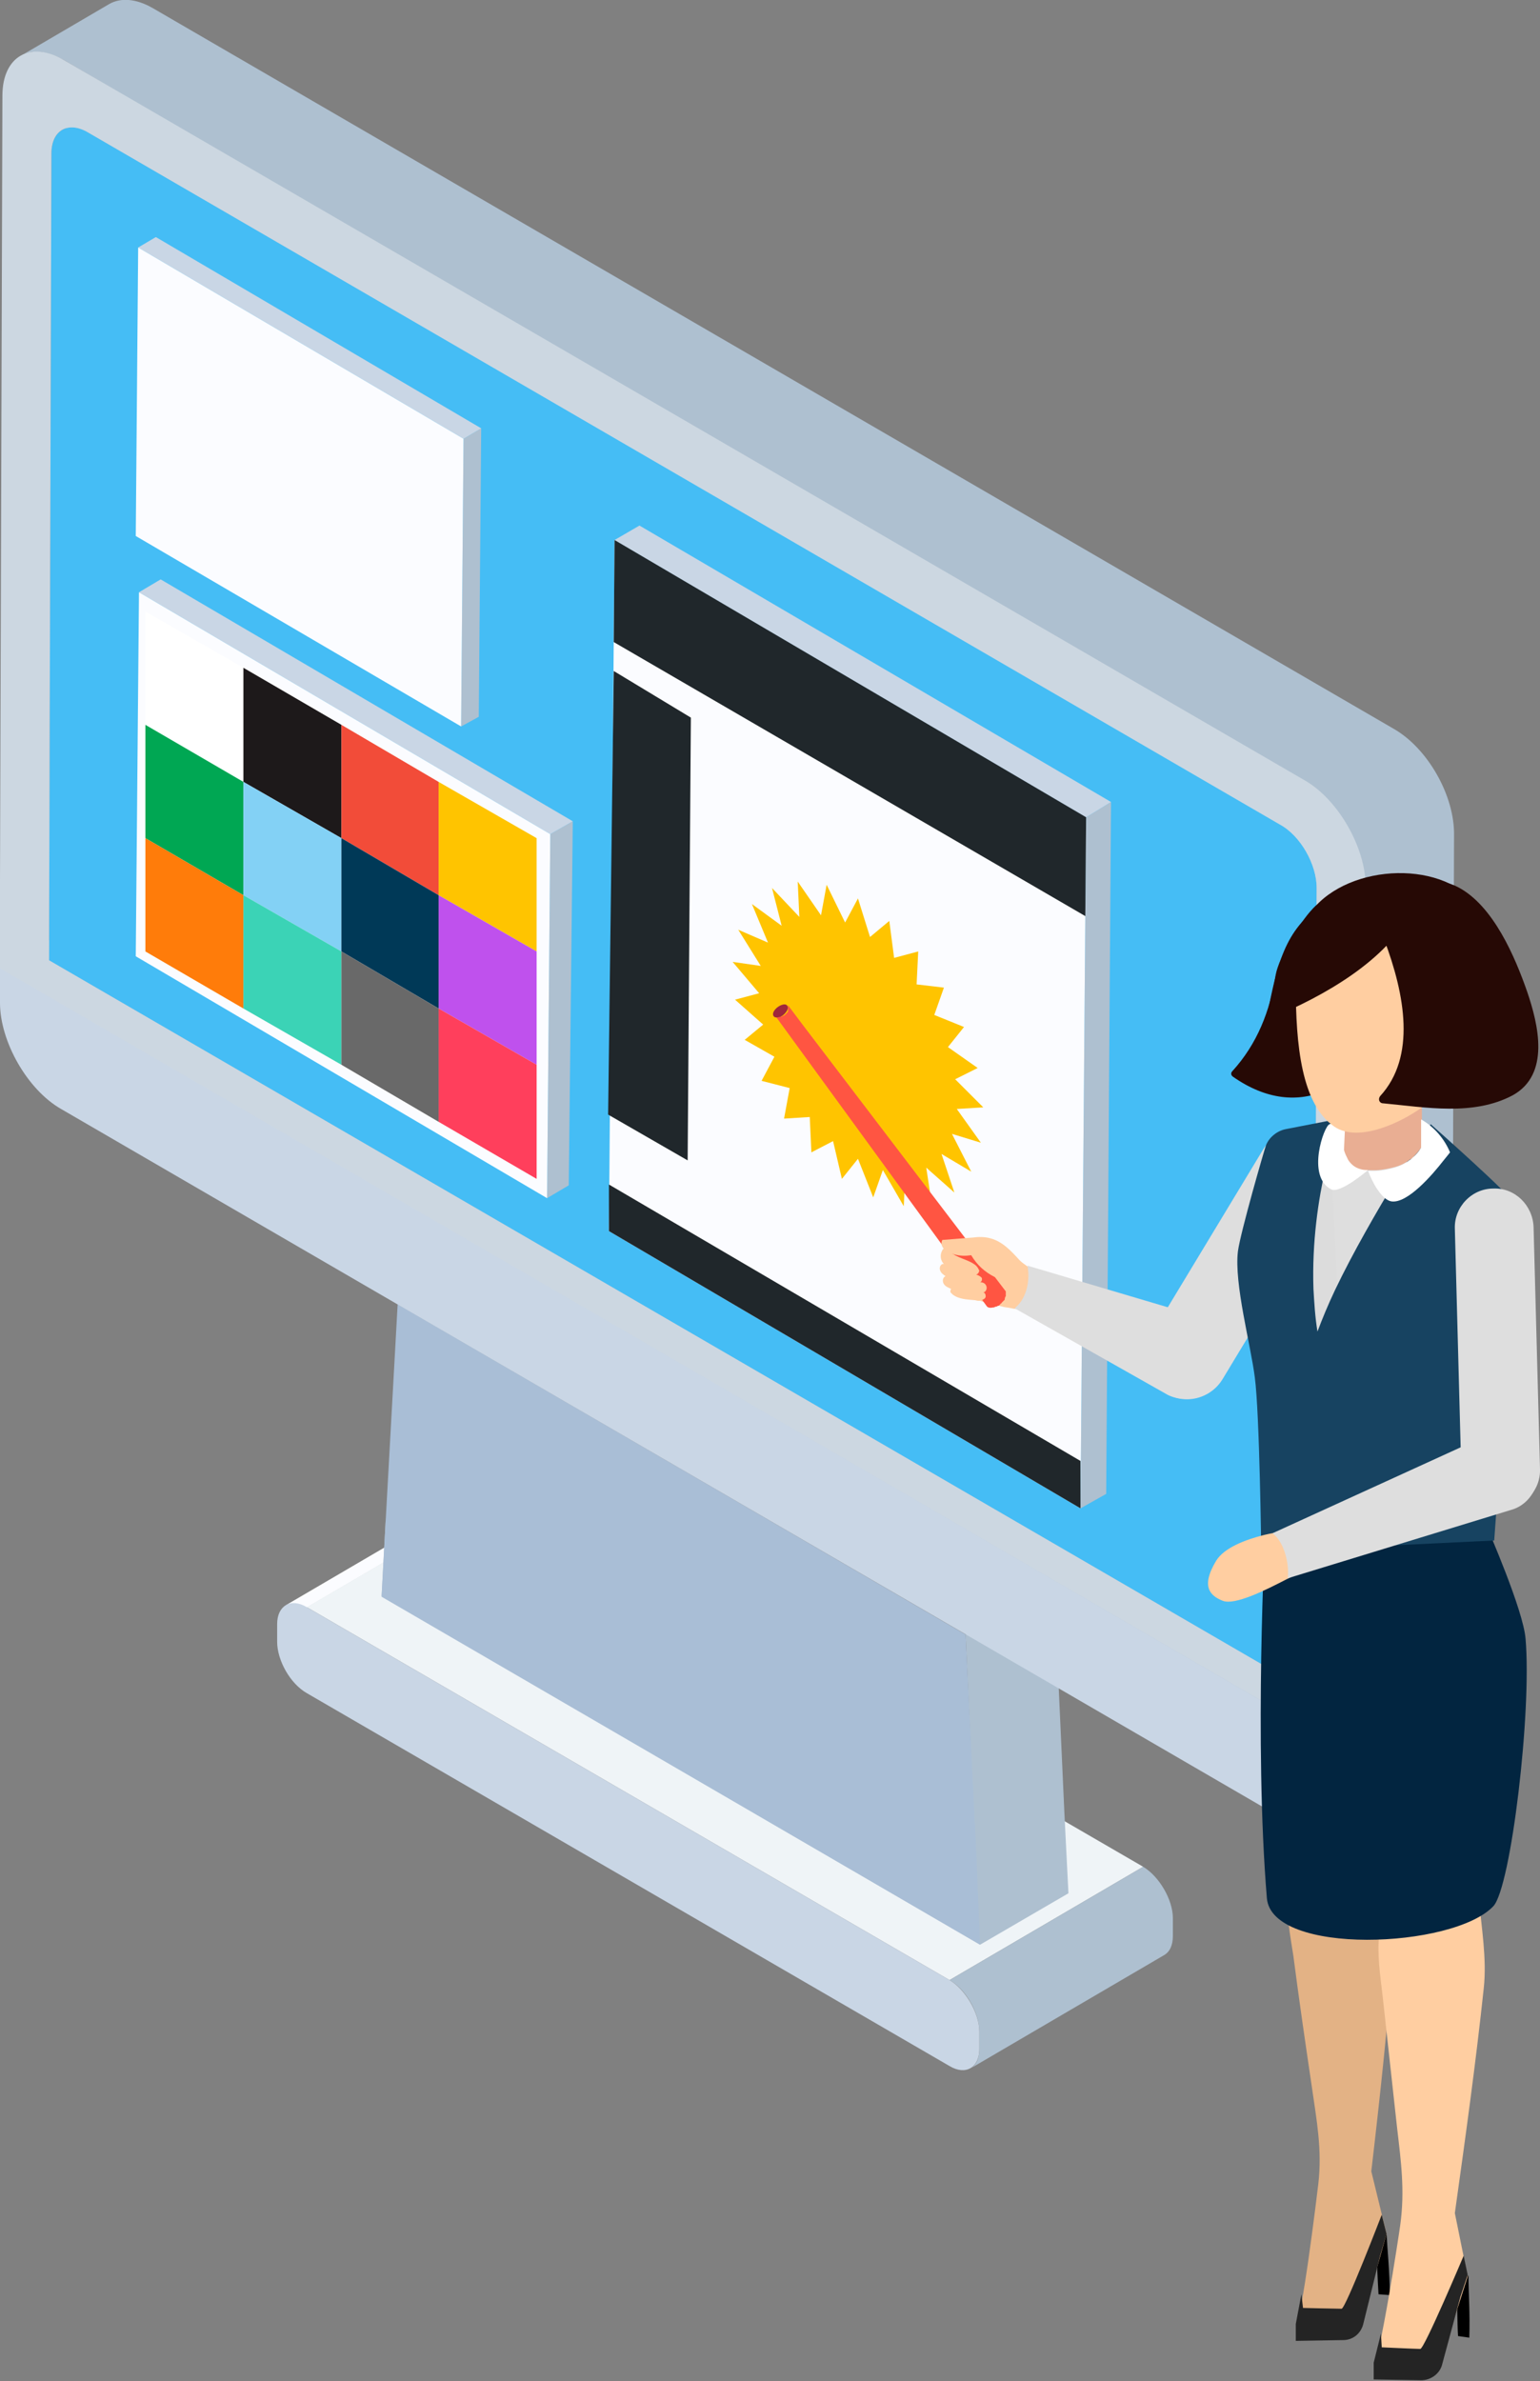
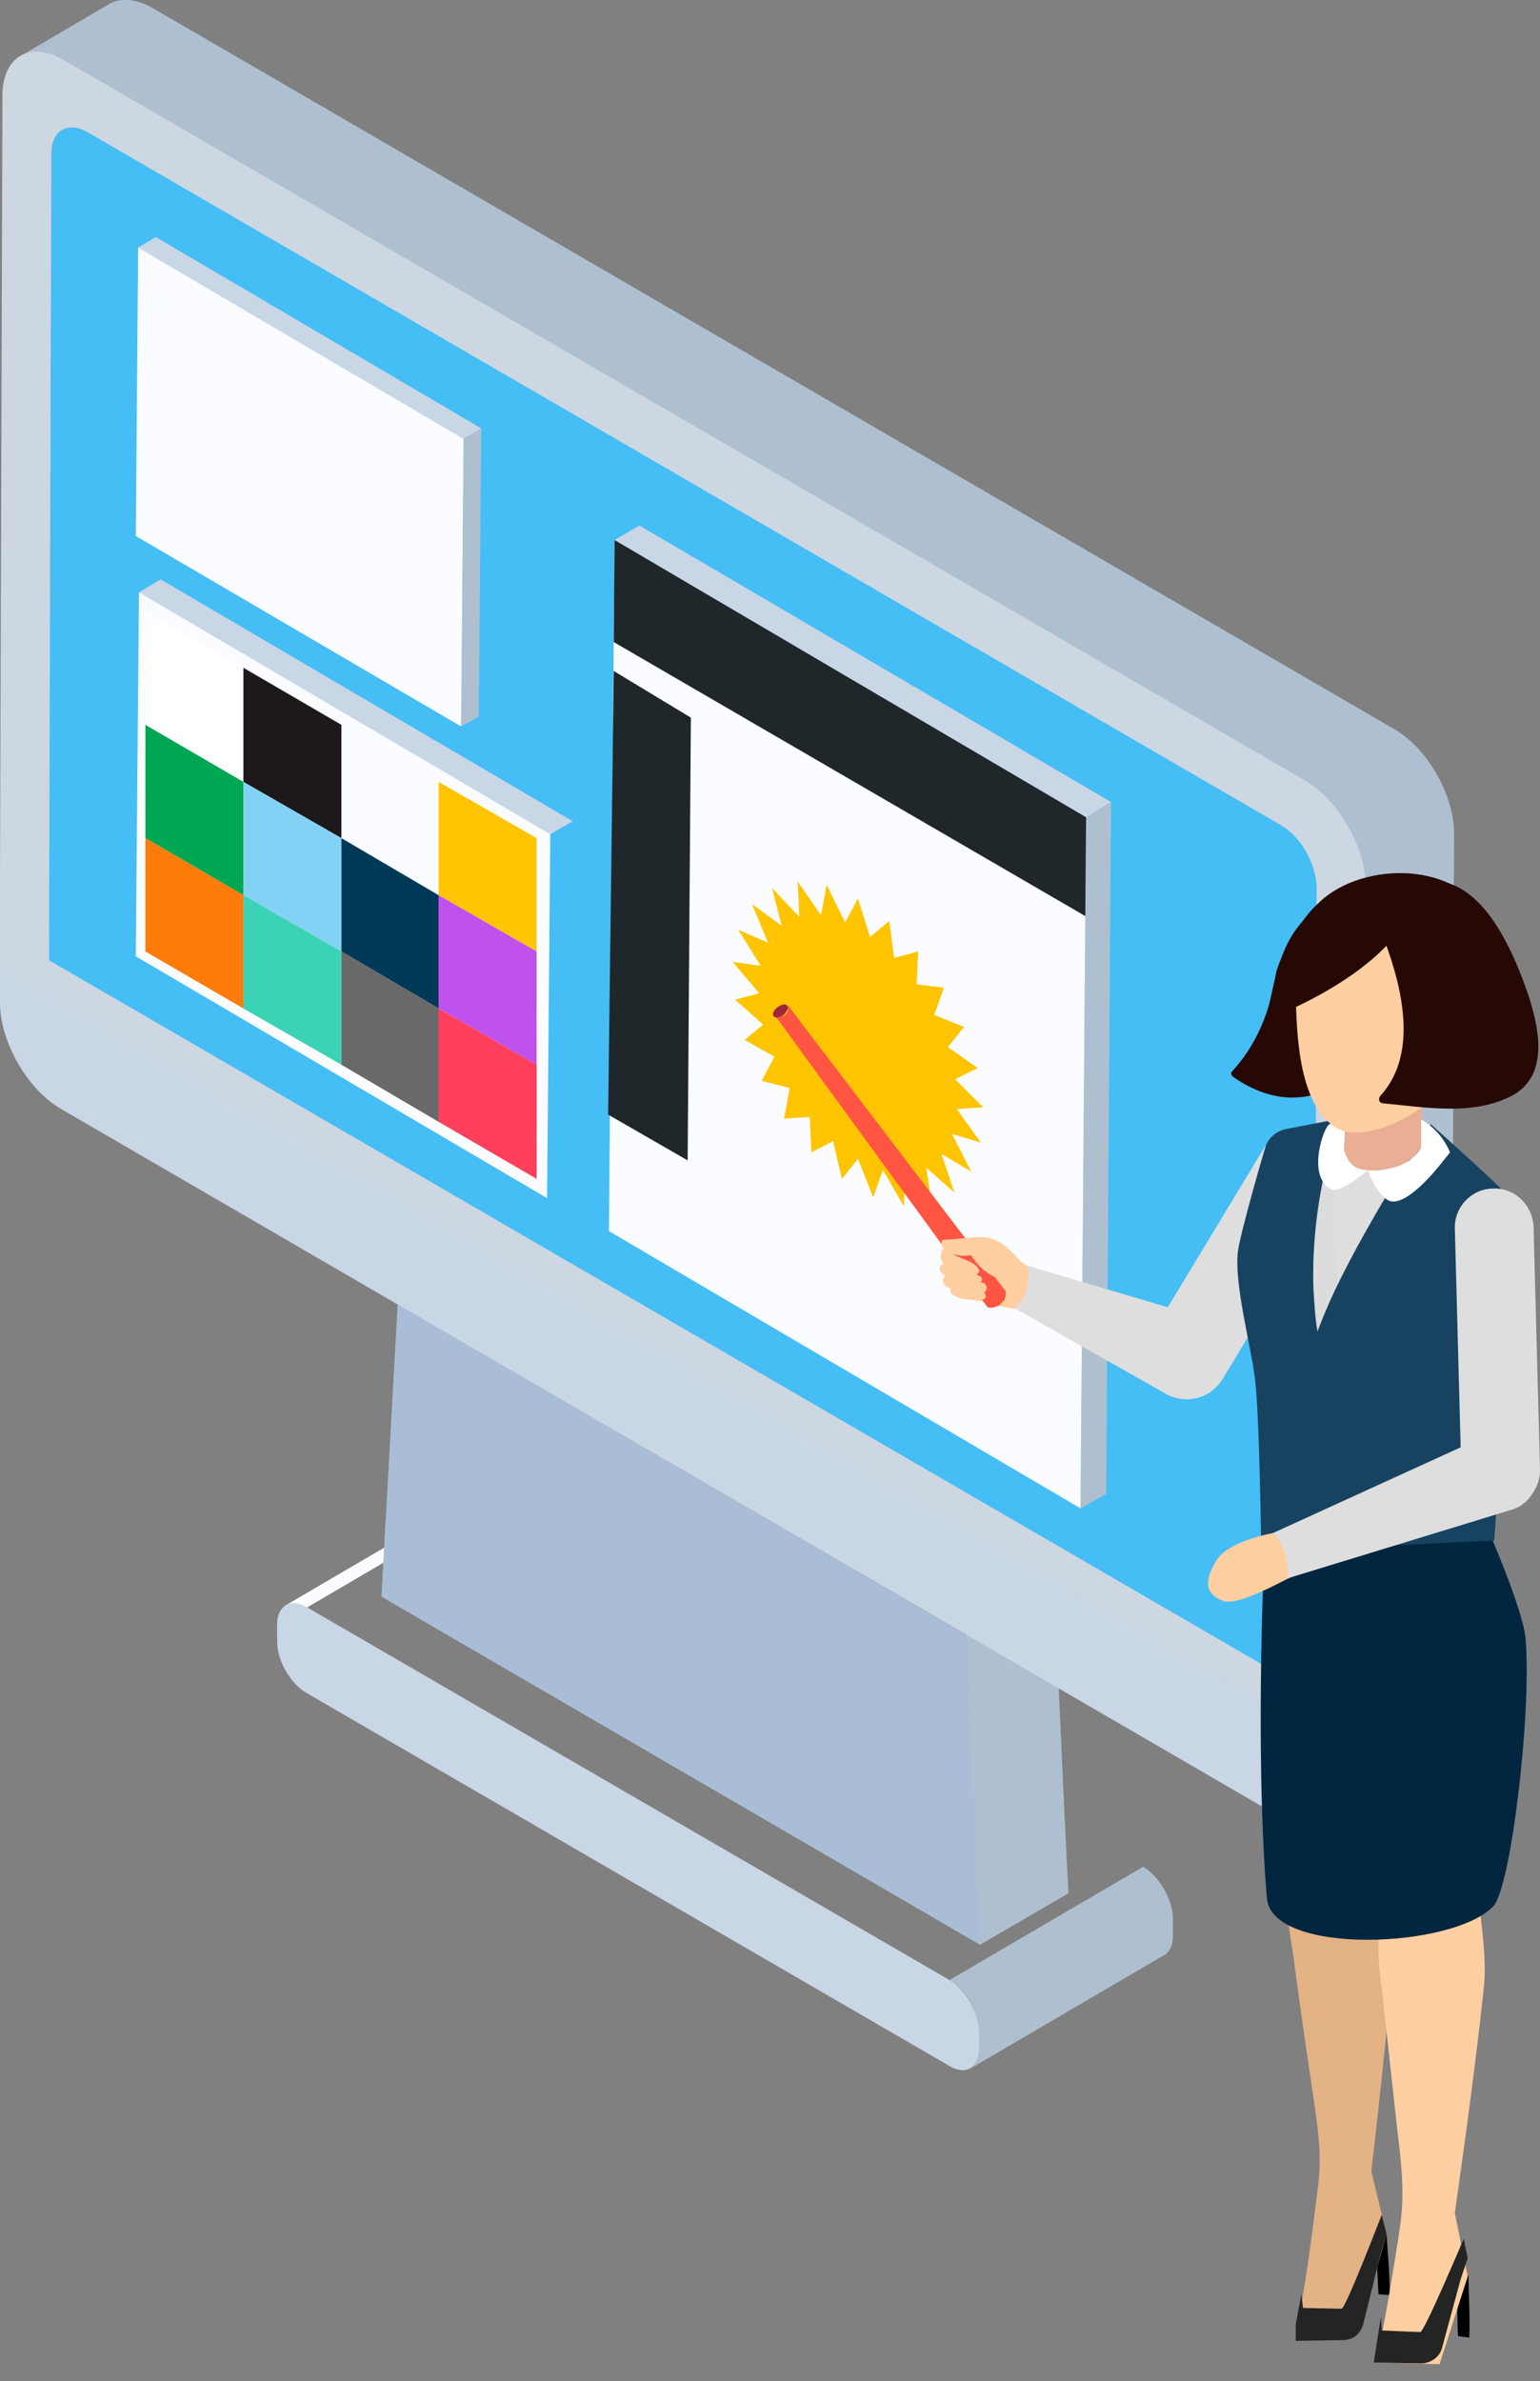
<svg xmlns="http://www.w3.org/2000/svg" version="1.0" id="Layer_1" x="0px" y="0px" viewBox="0 0 191.7 296.3" style="enable-background:new 0 0 191.7 296.3;" xml:space="preserve">
  <rect x="0" y="0" width="191.7" height="296.3" fill="#808080" stroke="none" />
  <style type="text/css">
	.st0{enable-background:new    ;}
	.st1{fill:#FBFCFF;}
	.st2{fill:#EFF4F7;}
	.st3{fill:#AEC0D0;}
	.st4{fill:#C9D6E5;}
	.st5{fill:#A9BED6;}
	.st6{fill:#45BDF5;}
	.st7{fill:#CCD7E1;}
	.st8{fill:#20272B;}
	.st9{fill:#FFC400;}
	.st10{fill:#FFFFFF;}
	.st11{fill:#1D191A;}
	.st12{fill:#F24C39;}
	.st13{fill:#00A753;}
	.st14{fill:#83D1F5;}
	.st15{fill:#003957;}
	.st16{fill:#BF51ED;}
	.st17{fill:#FF7C0A;}
	.st18{fill:#3BD3B6;}
	.st19{fill:#696969;}
	.st20{fill:#FF3F5C;}
	.st21{fill:#E3B285;}
	.st22{fill:#242424;}
	.st23{fill:#DEDEDE;}
	.st24{fill:#DCDCDC;}
	.st25{fill:#FFCEA1;}
	.st26{fill:#022540;}
	.st27{fill:#174361;}
	.st28{fill:#E9AE93;}
	.st29{fill:#260905;}
	.st30{fill:#FF5542;}
	.st31{fill:#9F273C;}
</style>
  <g id="XMLID_3_">
    <g id="XMLID_2_">
      <g id="XMLID_20799_">
        <g id="XMLID_20601_">
          <g id="XMLID_20693_">
            <g id="XMLID_20694_">
              <g id="XMLID_20709_">
                <g id="XMLID_20710_" class="st0">
                  <g id="XMLID_20718_">
                    <path id="XMLID_20723_" class="st1" d="M59.6,185.7l-24.1,14.1c0.7-0.4,1.6-0.3,2.6,0.3l24.1-14.1           C61.2,185.3,60.3,185.3,59.6,185.7z" />
                  </g>
                  <g id="XMLID_20715_">
-                     <polygon id="XMLID_20716_" class="st2" points="118.2,246.4 142.3,232.3 62.3,185.9 38.2,200          " />
-                   </g>
+                     </g>
                  <path id="XMLID_20714_" class="st3" d="M118.2,246.4l24.1-14.1c2,1.2,3.7,4.1,3.7,6.4l0,2.2c0,1.2-0.4,2-1.1,2.4l-24.1,14.1          c0.7-0.4,1.1-1.2,1.1-2.4l0-2.2C121.9,250.5,120.3,247.6,118.2,246.4z" />
                  <g id="XMLID_20711_">
                    <path id="XMLID_20712_" class="st4" d="M38.2,200c-2-1.2-3.7-0.2-3.7,2.1v2.2c0,2.3,1.6,5.2,3.7,6.4l80,46.4           c2,1.2,3.7,0.2,3.7-2.1l0-2.2c0-2.3-1.7-5.2-3.7-6.4L38.2,200z" />
                  </g>
                </g>
              </g>
              <g id="XMLID_20696_">
                <path id="XMLID_20708_" class="st3" d="M173.5,90.7L19,1c-2.1-1.2-4-1.3-5.4-0.5L2.5,7C3.9,6.1,5.8,6.3,8,7.5l7.3,4.3         l-7.5,4.4c-0.8,0.5-1.3,1.5-1.3,3L6.1,117L0,120.6l60.5,35.3l-11,6.4l70.7,41l0.7,15.5L59,182.9l-11,6.4l-0.5,9.3L122,242         l11-6.4l-0.5-9.9l-1.3-28.7l38.5,22.1l0,4.3c0,2.4-0.9,4.1-2.2,4.9c3.7-2.1,7.3-4.3,11-6.4c1.4-0.8,2.2-2.5,2.2-4.9l0-4.3         l0-5.4l0-5.7l0.3-97.6C181.1,99,177.7,93.1,173.5,90.7z" />
                <g id="XMLID_20698_">
                  <polygon id="XMLID_20706_" class="st5" points="48,189.4 48,189.4 49.5,162.3 120.2,203.4 121.6,232.1 122,242 47.5,198.7                   " />
                  <path id="XMLID_20705_" class="st6" d="M159.4,102.5L11,16.5c-2.5-1.5-4.6-0.3-4.6,2.6L6.1,119.5l157.5,91.4l0.3-100.4          C163.9,107.5,161.9,104,159.4,102.5z" />
                  <path id="XMLID_20701_" class="st7" d="M162.4,97.1c4.2,2.4,7.6,8.4,7.6,13.2l-0.3,97.6l0,5.7l0,5.4L0,120.6l0-5.4l0-5.7          l0.3-97.6C0.3,7,3.8,5,8,7.5L162.4,97.1z M163.6,210.9l0.3-100.4c0-2.9-2-6.5-4.6-7.9L11,16.5c-2.5-1.5-4.6-0.3-4.6,2.6          L6.1,119.5L163.6,210.9L163.6,210.9z" />
                  <g id="XMLID_20699_">
                    <path id="XMLID_20700_" class="st4" d="M169.7,219l0,4.3c0,4.8-3.4,6.8-7.6,4.4L7.6,138c-4.2-2.4-7.6-8.4-7.6-13.2l0-4.3           L169.7,219z" />
                  </g>
                </g>
              </g>
            </g>
          </g>
          <g id="XMLID_20666_">
            <g id="XMLID_20667_">
              <g id="XMLID_20668_" class="st0">
                <g id="XMLID_20690_">
                  <polygon id="XMLID_20692_" class="st3" points="134.5,187.7 137.7,185.9 138.3,99.8 135.2,101.7         " />
                </g>
                <g id="XMLID_20684_">
                  <polygon id="XMLID_20688_" class="st4" points="135.2,101.7 138.3,99.8 79.6,65.4 76.5,67.2         " />
                </g>
                <g id="XMLID_20682_">
                  <polygon id="XMLID_20683_" class="st1" points="76.5,67.2 75.8,153.2 134.5,187.7 135.2,101.7         " />
                </g>
                <g id="XMLID_20678_">
-                   <polygon id="XMLID_20680_" class="st8" points="75.8,147.4 75.8,153.2 134.5,187.7 134.5,181.8         " />
-                 </g>
+                   </g>
                <g id="XMLID_20676_">
                  <polygon id="XMLID_20677_" class="st8" points="76.5,67.2 76.4,79.9 135.1,114 135.2,101.7         " />
                </g>
                <g id="XMLID_20672_">
                  <polygon id="XMLID_20674_" class="st8" points="86,89.3 76.4,83.5 75.7,138.7 85.6,144.4         " />
                </g>
              </g>
            </g>
            <polygon id="XMLID_20214_" class="st9" points="106.8,111.8 105.2,114.8 102.9,110.1 102.2,113.9 99.3,109.7 99.5,114.1        96.1,110.5 97.3,115.2 93.6,112.5 95.6,117.3 91.9,115.7 94.7,120.2 91.2,119.7 94.5,123.6 91.5,124.4 95,127.5 92.7,129.4        96.4,131.5 94.8,134.5 98.3,135.4 97.6,139.2 100.8,139 101,143.4 103.7,142 104.8,146.7 106.8,144.2 108.7,149 109.9,145.6        112.5,150.1 112.7,145.9 116,149.9 115.3,145.3 118.8,148.4 117.2,143.6 120.9,145.8 118.5,141.1 122.1,142.2 119.1,138        122.4,137.8 118.9,134.3 121.7,132.9 118,130.3 120,127.8 116.3,126.3 117.5,122.9 114.1,122.5 114.3,118.4 111.3,119.2        110.7,114.6 108.3,116.6      " />
          </g>
          <g id="XMLID_20625_">
            <g id="XMLID_20627_" class="st0">
              <g id="XMLID_20662_">
-                 <polygon id="XMLID_20664_" class="st3" points="68.1,149.1 70.8,147.5 71.3,102.2 68.5,103.8        " />
-               </g>
+                 </g>
              <g id="XMLID_20660_">
                <polygon id="XMLID_20661_" class="st4" points="68.5,103.8 71.3,102.2 20,72.1 17.3,73.7        " />
              </g>
              <g id="XMLID_20656_">
                <polygon id="XMLID_20658_" class="st1" points="17.3,73.7 16.9,119 68.1,149.1 68.5,103.8        " />
              </g>
              <g id="XMLID_20629_">
                <polygon id="XMLID_20652_" class="st10" points="30.3,97.3 18.1,90.2 18.1,76.1 30.3,83.1        " />
                <polygon id="XMLID_20651_" class="st11" points="42.5,104.3 30.3,97.3 30.3,83.1 42.5,90.2        " />
-                 <polygon id="XMLID_20650_" class="st12" points="54.6,111.4 42.5,104.3 42.5,90.2 54.6,97.3        " />
                <polygon id="XMLID_20648_" class="st9" points="66.8,118.4 54.6,111.4 54.6,97.3 66.8,104.3        " />
                <polygon id="XMLID_20646_" class="st13" points="30.3,111.4 18.1,104.3 18.1,90.2 30.3,97.3        " />
                <polygon id="XMLID_20645_" class="st14" points="42.5,118.4 30.3,111.4 30.3,97.3 42.5,104.3        " />
                <polygon id="XMLID_20644_" class="st15" points="54.6,125.5 42.5,118.4 42.5,104.3 54.6,111.4        " />
                <polygon id="XMLID_20642_" class="st16" points="66.8,132.5 54.6,125.5 54.6,111.4 66.8,118.4        " />
                <polygon id="XMLID_20640_" class="st17" points="30.3,125.5 18.1,118.4 18.1,104.3 30.3,111.4        " />
                <polygon id="XMLID_20636_" class="st18" points="42.5,132.5 30.3,125.5 30.3,111.4 42.5,118.4        " />
                <polygon id="XMLID_20634_" class="st19" points="54.6,139.6 42.5,132.5 42.5,118.4 54.6,125.5        " />
                <polygon id="XMLID_20632_" class="st20" points="66.8,146.7 54.6,139.6 54.6,125.5 66.8,132.5        " />
              </g>
            </g>
          </g>
          <g id="XMLID_20605_">
            <g id="XMLID_20609_" class="st0">
              <g id="XMLID_20621_">
                <polygon id="XMLID_20623_" class="st3" points="57.4,90.4 59.6,89.2 59.9,53.3 57.7,54.6        " />
              </g>
              <g id="XMLID_20617_">
                <polygon id="XMLID_20619_" class="st4" points="57.7,54.6 59.9,53.3 19.4,29.5 17.2,30.8        " />
              </g>
              <g id="XMLID_20611_">
                <polygon id="XMLID_20615_" class="st1" points="17.2,30.8 16.9,66.7 57.4,90.4 57.7,54.6        " />
              </g>
            </g>
          </g>
        </g>
        <g id="XMLID_20828_">
          <g id="XMLID_20866_">
            <path id="XMLID_20430_" d="M171.2,277.9c0.2,3,0.3,6.2,0.4,7.6l1.4,0.1c0-3-0.3-5.5-0.4-7.7L171.2,277.9z" />
            <g id="XMLID_20867_">
              <path id="XMLID_20429_" class="st21" d="M171.8,224c0.2,2.3,0.5,4.7,0.7,7c0.4,3.7,1.2,7.5,1,11.1c-0.7,9.4-1.7,18.7-2.8,28.1        l1.9,7.8l-3.1,11l-8.2,0.1c0.7,0,2.6-15.6,2.8-17.3c0.5-4.3-0.2-7.9-0.8-12.1c-0.8-5.4-1.6-10.9-2.3-16.3        c-0.4-2.6-0.9-5.1-0.7-7.8c0.1-1.2,0.1-2.4,0-3.7c-0.1-1-0.8-3-0.4-4c0.5-1.4,2.9-1.5,4.2-1.9        C166.7,225.5,169.2,224.7,171.8,224z" />
              <path id="XMLID_20428_" class="st22" d="M161.3,289.2l0,2.1l5.9-0.1c1.2,0,2.2-0.8,2.5-2l2.1-8.5l0.8-2.7l-0.6-2.4        c0,0-4.5,11.7-5,11.7c-0.5,0-4.8-0.1-4.8-0.1l-0.2-1.7L161.3,289.2z" />
            </g>
          </g>
          <path id="XMLID_20427_" class="st23" d="M152.2,171.6c-1.5,2.5-4.8,3.3-7.2,1.7l0,0c-2.5-1.5-3.3-4.8-1.7-7.2l13.9-23      c1.5-2.5,4.8-3.2,7.2-1.7l0,0c2.5,1.5,3.3,4.8,1.7,7.2L152.2,171.6z" />
          <path id="XMLID_20426_" class="st23" d="M180.7,143.6c-0.7-1.1-6.7,2.1-11.8,2.1c-5.1,0-7.6-4.5-7.6,0.6      c0,5.1,0.7,28.3,5.8,28.3C172.2,174.6,183.5,147.9,180.7,143.6z" />
          <path id="XMLID_20425_" class="st24" d="M177.6,149.2l-10.7,20.5l-1.4-29.8c-2.5,0-3.8,0.5-6,1.5c-3.4,8.4-7,12.9-3.3,22.3      c2.5,6.5,3.8,15.7,3.1,21.9c-0.1,1-0.2,2-0.3,3c2.6,0.2,6.3,1.9,8,2.2c3.9,0.8,7.3,0.6,10.7-0.2V149.2z" />
          <g id="XMLID_20858_">
            <path id="XMLID_20424_" d="M181.3,283.1c0.1,3,0.1,6.2,0.2,7.6l1.4,0.2c0.1-3-0.1-5.5-0.1-7.7H181.3z" />
            <g id="XMLID_20859_">
              <path id="XMLID_20423_" class="st25" d="M183.6,229.2c0.2,2.3,0.3,4.7,0.5,7c0.3,3.7,1,7.5,0.6,11.2c-1,9.4-2.3,18.7-3.6,28        l1.6,7.9l-3.5,10.9L171,294c0.7,0,3.1-15.6,3.3-17.1c0.6-4.3,0.1-7.9-0.4-12.2c-0.6-5.5-1.2-10.9-1.8-16.4        c-0.3-2.6-0.7-5.1-0.4-7.8c0.1-1.2,0.2-2.4,0.1-3.7c0-1-0.7-3.1-0.3-4c0.5-1.4,2.9-1.4,4.3-1.8        C178.4,230.5,181,229.9,183.6,229.2z" />
-               <path id="XMLID_20422_" class="st22" d="M171,294l0,2.1l5.9,0.1c1.2,0,2.3-0.8,2.6-1.9l2.3-8.5l0.9-2.7l-0.5-2.4        c0,0-4.9,11.6-5.4,11.6c-0.5,0-4.8-0.2-4.8-0.2l-0.1-1.7L171,294z" />
+               <path id="XMLID_20422_" class="st22" d="M171,294l5.9,0.1c1.2,0,2.3-0.8,2.6-1.9l2.3-8.5l0.9-2.7l-0.5-2.4        c0,0-4.9,11.6-5.4,11.6c-0.5,0-4.8-0.2-4.8-0.2l-0.1-1.7L171,294z" />
            </g>
          </g>
          <path id="XMLID_20421_" class="st26" d="M185.9,237.2c2.2-2.4,4.8-24.3,4-33.3c-0.3-3.6-4.7-13.6-4.8-13.9      c-0.2-0.6-9.1-2.8-16.5-1.9c-5.5,0.6-11.1,2.4-11.1,2.4s-1.4,26.4,0.2,45.7C158.3,243.4,180.9,242.5,185.9,237.2z" />
          <path id="XMLID_20420_" class="st27" d="M157,193.1l29-1.4c0,0,2.9-39.3,2.5-41.9c-0.1-0.8-10.4-9.9-10.4-9.9      s-7.5,11.4-11.9,20.6c-0.9,1.9-1.6,3.6-2.2,5.2c-0.3-1.8-0.4-3.6-0.5-5.3c-0.4-11.8,3.3-21.2,3.3-21.2l-6.7,1.3      c-1.1,0.2-2.1,1-2.5,2c-0.2,0.5-3.2,10.9-3.5,13.2c-0.5,4,1.6,11.7,2.1,15.7C156.8,175.9,157,193.1,157,193.1z" />
          <path id="XMLID_20419_" class="st10" d="M165.7,148c-3.1-1.6-0.9-7.9-0.2-8.1c0.4-0.2,1.7-0.4,2.3,0.3c1.5,1.7,2.5,5.4,2.5,5.4      S166.8,148.6,165.7,148z" />
          <g id="XMLID_20845_">
            <path id="XMLID_20418_" class="st28" d="M177,137.4l0,1.8l0,3.5c0,0-0.4,0.6-1,1.2l0,0c-0.1,0.2-0.3,0.3-0.5,0.4       c-0.5,0.4-1.1,0.7-1.8,0.9c-1.1,0.3-2.2,0.5-3.3,0.4c-0.3,0-0.7,0-1-0.1c-0.8-0.2-1.3-0.7-1.6-1.2c-0.2-0.4-0.4-0.8-0.5-1.2       l0.2-4.4l0.1-2.2L177,137.4z" />
            <path id="XMLID_20417_" class="st29" d="M173.1,115.7c-2.1-4.1-3.9-6.1-6.9-4c0-0.2-2.3,0.9-2.4,1c-1.8,1.6-4.6,6.4-5,8.6       c-0.7,4.5-2.3,8.6-5.4,12c-0.2,0.2-0.2,0.5,0.1,0.7c8.3,5.8,16,1.2,19.3-7.5C174.2,123.2,174.7,119,173.1,115.7z" />
            <path id="XMLID_20416_" class="st29" d="M182.5,131.3c-5.5,5.4-7,9.8-12.5,6.2c-5.5-3.6-9.9-12.7-8.5-20.2       c1.4-8.1,13.1-10.7,19.6-7C190.6,115.8,187.8,126.1,182.5,131.3z" />
            <path id="XMLID_20415_" class="st25" d="M180.6,127.6c-0.4,2.3-1.9,9-3.6,10.2c-2.3,1.7-7.8,4.5-10.9,2.4       c-4.1-2.8-4.8-10.2-4.8-17.5c0-7.3,5.6-8.7,10.3-5.6C176.3,120.2,181.7,120.4,180.6,127.6z" />
            <path id="XMLID_20414_" class="st25" d="M180.4,127.9c-0.7,1.9-1.6,3-2.8,2.9c-1.2-0.2-1.8-1.4-1.6-3.5c0.3-2,2-3.5,3.2-3.3       C180.5,124.2,181.2,125.8,180.4,127.9z" />
            <path id="XMLID_20413_" class="st29" d="M174.9,112.3c-2.3-3.4-7.2-1.4-10.1,0.2c-5,3-5.9,8.1-7,13.5c-0.1,0.3,0.2,0.7,0.6,0.6       c6.1-2.5,14.4-7.1,17.3-13.3C176.2,113.2,175.3,112.9,174.9,112.3z" />
            <path id="XMLID_20412_" class="st29" d="M190.1,123.4c-1.5-4.3-4.2-10.7-8.6-13c-4.9-2.6-10.5,2.9-9.2,6.5       c2.6,6.9,4,14.6-0.5,19.5c-0.3,0.4-0.1,0.9,0.4,0.9c5.3,0.5,11.2,1.6,16.1-1C193,133.7,191.5,127.5,190.1,123.4z" />
          </g>
          <path id="XMLID_20411_" class="st10" d="M180.5,143.4c0,0-0.3,0.4-0.8,1c-1.4,1.8-4.5,5.4-6.5,5.1c-1.2-0.2-2.4-2.4-2.9-3.8      c1.1,0.1,2.2-0.1,3.3-0.4c0.7-0.2,1.3-0.5,1.8-0.9c0.2-0.1,0.4-0.3,0.5-0.4l0,0c0.7-0.6,1-1.2,1-1.2l0-3.5      C178.5,140.2,179.8,141.7,180.5,143.4z" />
          <g id="XMLID_20840_">
            <path id="XMLID_20410_" class="st23" d="M191.7,182.8c0.1,2.7-2.1,5-4.8,5l0,0c-2.7,0.1-4.9-2.1-5-4.8l-0.8-30.1       c-0.1-2.7,2.1-5,4.8-5l0,0c2.7-0.1,4.9,2.1,5,4.8L191.7,182.8z" />
            <path id="XMLID_20409_" class="st25" d="M163.4,195.1c0-1.9-1.2-4-1.9-4.7c-0.8,0-2.4,0.2-4.1,0.6c-2.4,0.6-5,1.6-6,3.2       c-2,3.3-0.7,4.4,0.8,5c1.5,0.6,5.3-1.3,8-2.7C161.8,195.7,163.4,195.2,163.4,195.1z" />
            <path id="XMLID_20408_" class="st23" d="M191.1,181.5c-1-2.5-3.7-3.7-6.2-2.8l-26.5,12.1c1.6,1.2,2.1,4.1,1.9,5.6l28.1-8.6       C190.9,186.9,192.1,184,191.1,181.5z" />
          </g>
          <g id="XMLID_20831_">
            <path id="XMLID_20407_" class="st25" d="M129.5,159.3C129.5,159.3,129.5,159.3,129.5,159.3c0,0.4-0.1,0.9-0.2,1.3       c0,0,0,0.1,0,0.1c0,0.1-0.1,0.3-0.1,0.4c-0.2,0.5-0.5,1-0.9,1.4c-0.1,0.1-0.3,0.3-0.4,0.4c-0.9-0.1-1.1,0.1-2-0.1       c-0.4-0.1-0.8-0.1-1.1-0.2c-1.2-0.3-2.2-0.5-2.7-0.7c-1-0.3-2.6-1.1-3.2-1.9c-0.7-0.8-0.9-2-0.6-3c0.1-0.4,0.3-0.7,0.6-0.9       c0.5-0.5,1.2-0.8,1.9-0.8c0.5,0,0.9,0.3,1.4,0.5c1.1,0.5,2.5,1.2,3.9,1.9c0.4,0.2,0.8,0.4,1.2,0.6       C128.1,158.7,128.5,158.9,129.5,159.3z" />
            <g id="XMLID_20834_">
              <g id="XMLID_20835_" class="st0">
                <path id="XMLID_20406_" class="st30" d="M125.1,161.5c0-0.1,0.1-0.2,0.1-0.2c0,0,0,0,0-0.1c0,0,0-0.1,0-0.1v0         c0,0,0-0.1,0-0.1c0,0,0-0.1,0-0.1c0,0,0,0,0-0.1c0,0,0-0.1,0-0.1l-25.3-33.2l-1.8-2.4c0,0,0,0,0,0.1c0,0,0,0,0,0.1         c0,0,0,0,0,0.1c0,0,0,0,0,0.1c0,0,0,0.1,0,0.1c0,0,0,0,0,0c0,0.1,0,0.1,0,0.2c0,0.1-0.1,0.2-0.1,0.2c0,0,0,0,0,0         c-0.1,0.1-0.1,0.1-0.2,0.2c0,0,0,0,0,0c-0.1,0.1-0.2,0.2-0.3,0.2c0,0,0,0,0,0c-0.1,0-0.1,0.1-0.2,0.1c0,0,0,0-0.1,0         c-0.1,0-0.2,0-0.2,0.1c-0.2,0-0.4,0-0.5-0.2l26.3,36.1c0.1,0.2,0.4,0.3,0.8,0.2c0.1,0,0.2,0,0.3-0.1c0,0,0.1,0,0.1,0         c0.1,0,0.2-0.1,0.2-0.1c0,0,0,0,0.1,0c0,0,0,0,0,0c0,0,0.1-0.1,0.1-0.1c0,0,0.1,0,0.1-0.1c0,0,0.1-0.1,0.1-0.1         c0,0,0.1,0,0.1-0.1c0,0,0,0,0,0c0.1-0.1,0.2-0.2,0.3-0.3c0,0,0,0,0.1-0.1C125,161.7,125.1,161.6,125.1,161.5z" />
                <g id="XMLID_20836_">
                  <path id="XMLID_20405_" class="st31" d="M97.5,125c0.5-0.1,0.7,0.3,0.5,0.7c-0.2,0.4-0.7,0.9-1.2,0.9          c-0.5,0.1-0.7-0.3-0.5-0.7C96.5,125.5,97,125.1,97.5,125z" />
                </g>
              </g>
            </g>
            <path id="XMLID_20404_" class="st25" d="M129.4,158.4c0.1,0.3,0.1,0.6,0.1,0.9c0,0,0,0,0,0.1c0,0.4-0.1,0.8-0.2,1.2       c0,0,0,0.1,0,0.1c-1.2-0.4-1.9-0.7-2.6-0.9c-0.2-0.1-0.3-0.1-0.5-0.2c-0.4-0.1-0.9-0.2-1.3-0.3c-0.4-0.1-0.7-0.2-1-0.4       c0,0,0,0,0,0c0,0-0.1,0-0.1,0l0,0c-1.2-0.6-2.2-1.5-2.9-2.7c-0.7,0.1-1.4,0.1-2.1-0.1c-0.1,0-0.2-0.1-0.3-0.1       c-0.4-0.1-0.7-0.3-1-0.6c-0.3-0.3-0.4-0.7-0.2-1.1c1.3-0.1,2.6-0.2,3.8-0.3c0.7-0.1,1.5-0.1,2.2,0.1c1.5,0.4,2.6,1.6,3.6,2.7       c0,0,0.1,0.1,0.1,0.1c0.2,0.2,0.5,0.4,0.9,0.7C128.5,158,128.6,158,129.4,158.4z" />
            <path id="XMLID_20403_" class="st25" d="M121.5,157.5c0.2,0.2,0.3,0.4,0.4,0.6c0,0.2-0.2,0.5-0.4,0.5c0.3,0.1,0.5,0.2,0.7,0.4       c0.1,0.2,0,0.6-0.3,0.6c0.4-0.1,0.8,0.1,0.9,0.5c0.1,0.4-0.2,0.8-0.5,0.7c0.3,0,0.4,0.3,0.4,0.5c0,0.3-0.3,0.4-0.5,0.5       c-0.2,0.1-0.5,0.1-0.8,0c-1-0.1-2-0.1-2.8-0.7c-0.1-0.1-0.2-0.2-0.3-0.3c0-0.1,0-0.3,0.1-0.4c-0.4-0.2-0.7-0.3-0.9-0.6       c-0.2-0.3-0.2-0.8,0.2-1c-0.3-0.2-0.6-0.4-0.7-0.8c-0.1-0.4,0.2-0.8,0.5-0.7c-0.4-0.4-0.5-1-0.3-1.5c0.3-0.8,0.6-0.4,1-0.1       C119.1,156.6,120.6,156.7,121.5,157.5z" />
          </g>
          <g id="XMLID_20829_">
            <path id="XMLID_20402_" class="st23" d="M152.3,170.9c1.2-2.7-0.1-5.8-2.8-7l-21.6-6.4c0.4,2.2-0.3,4.3-1.6,5.3l19.1,10.8       C148,174.8,151.2,173.6,152.3,170.9z" />
          </g>
        </g>
      </g>
    </g>
  </g>
</svg>